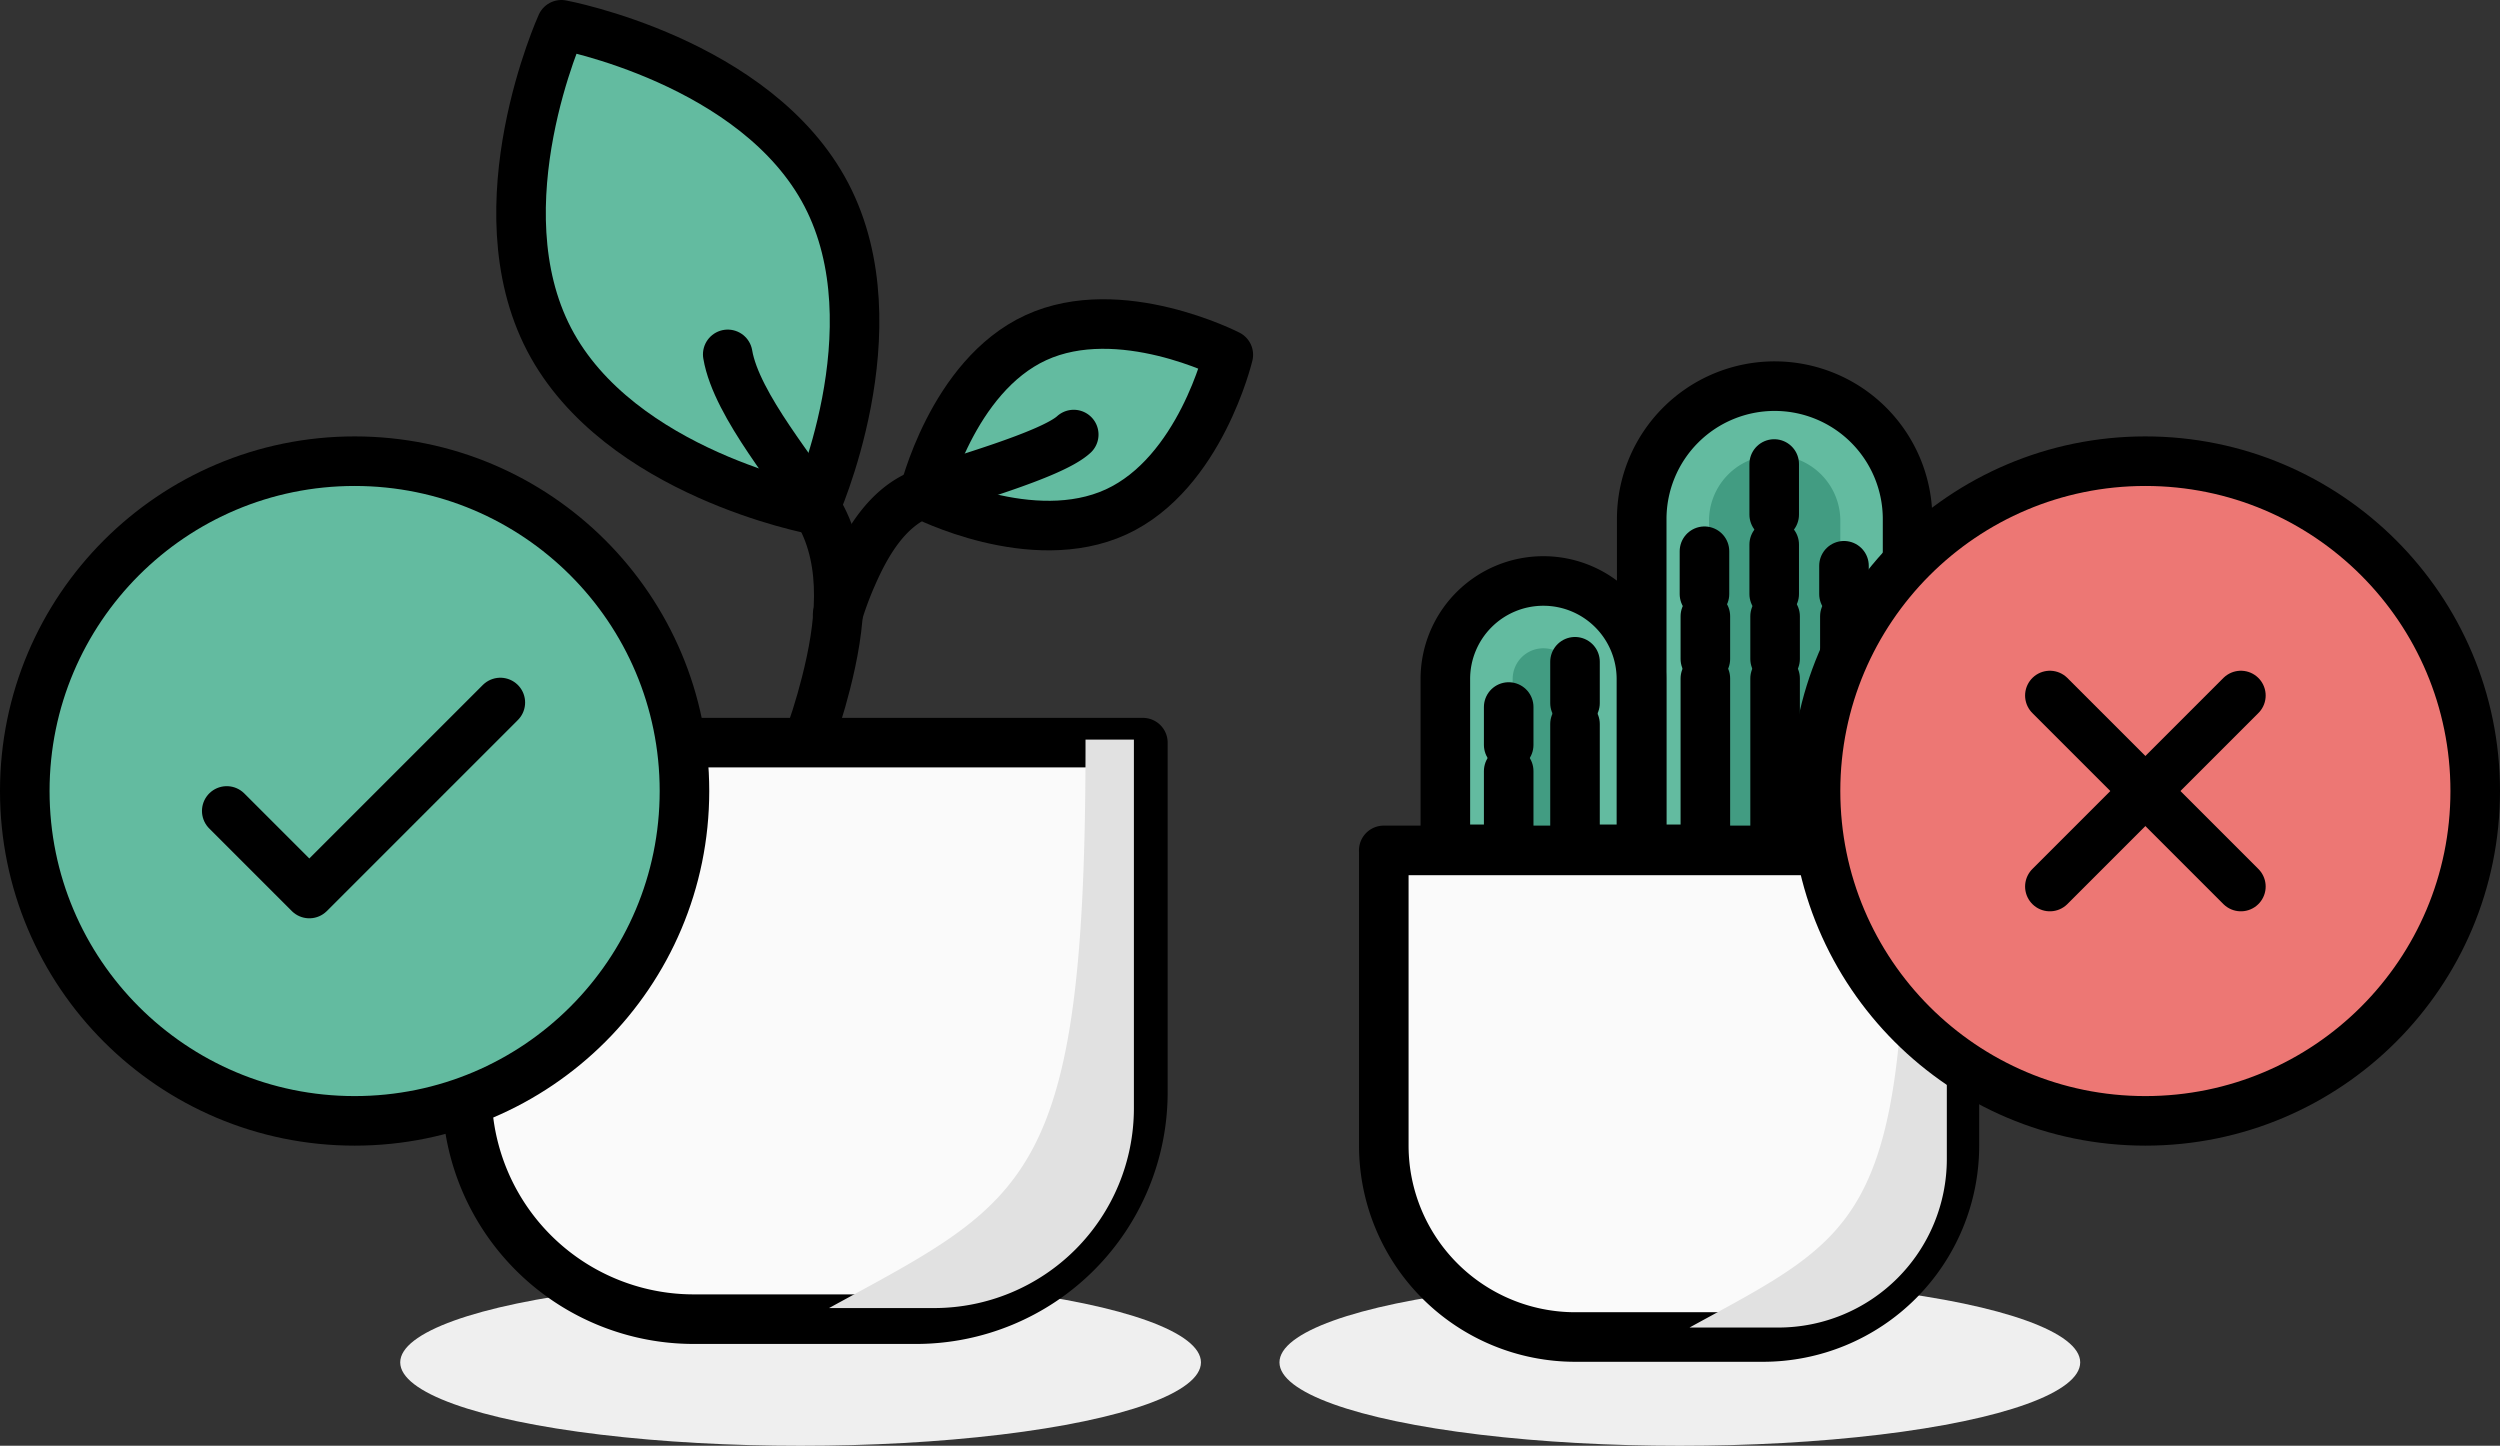
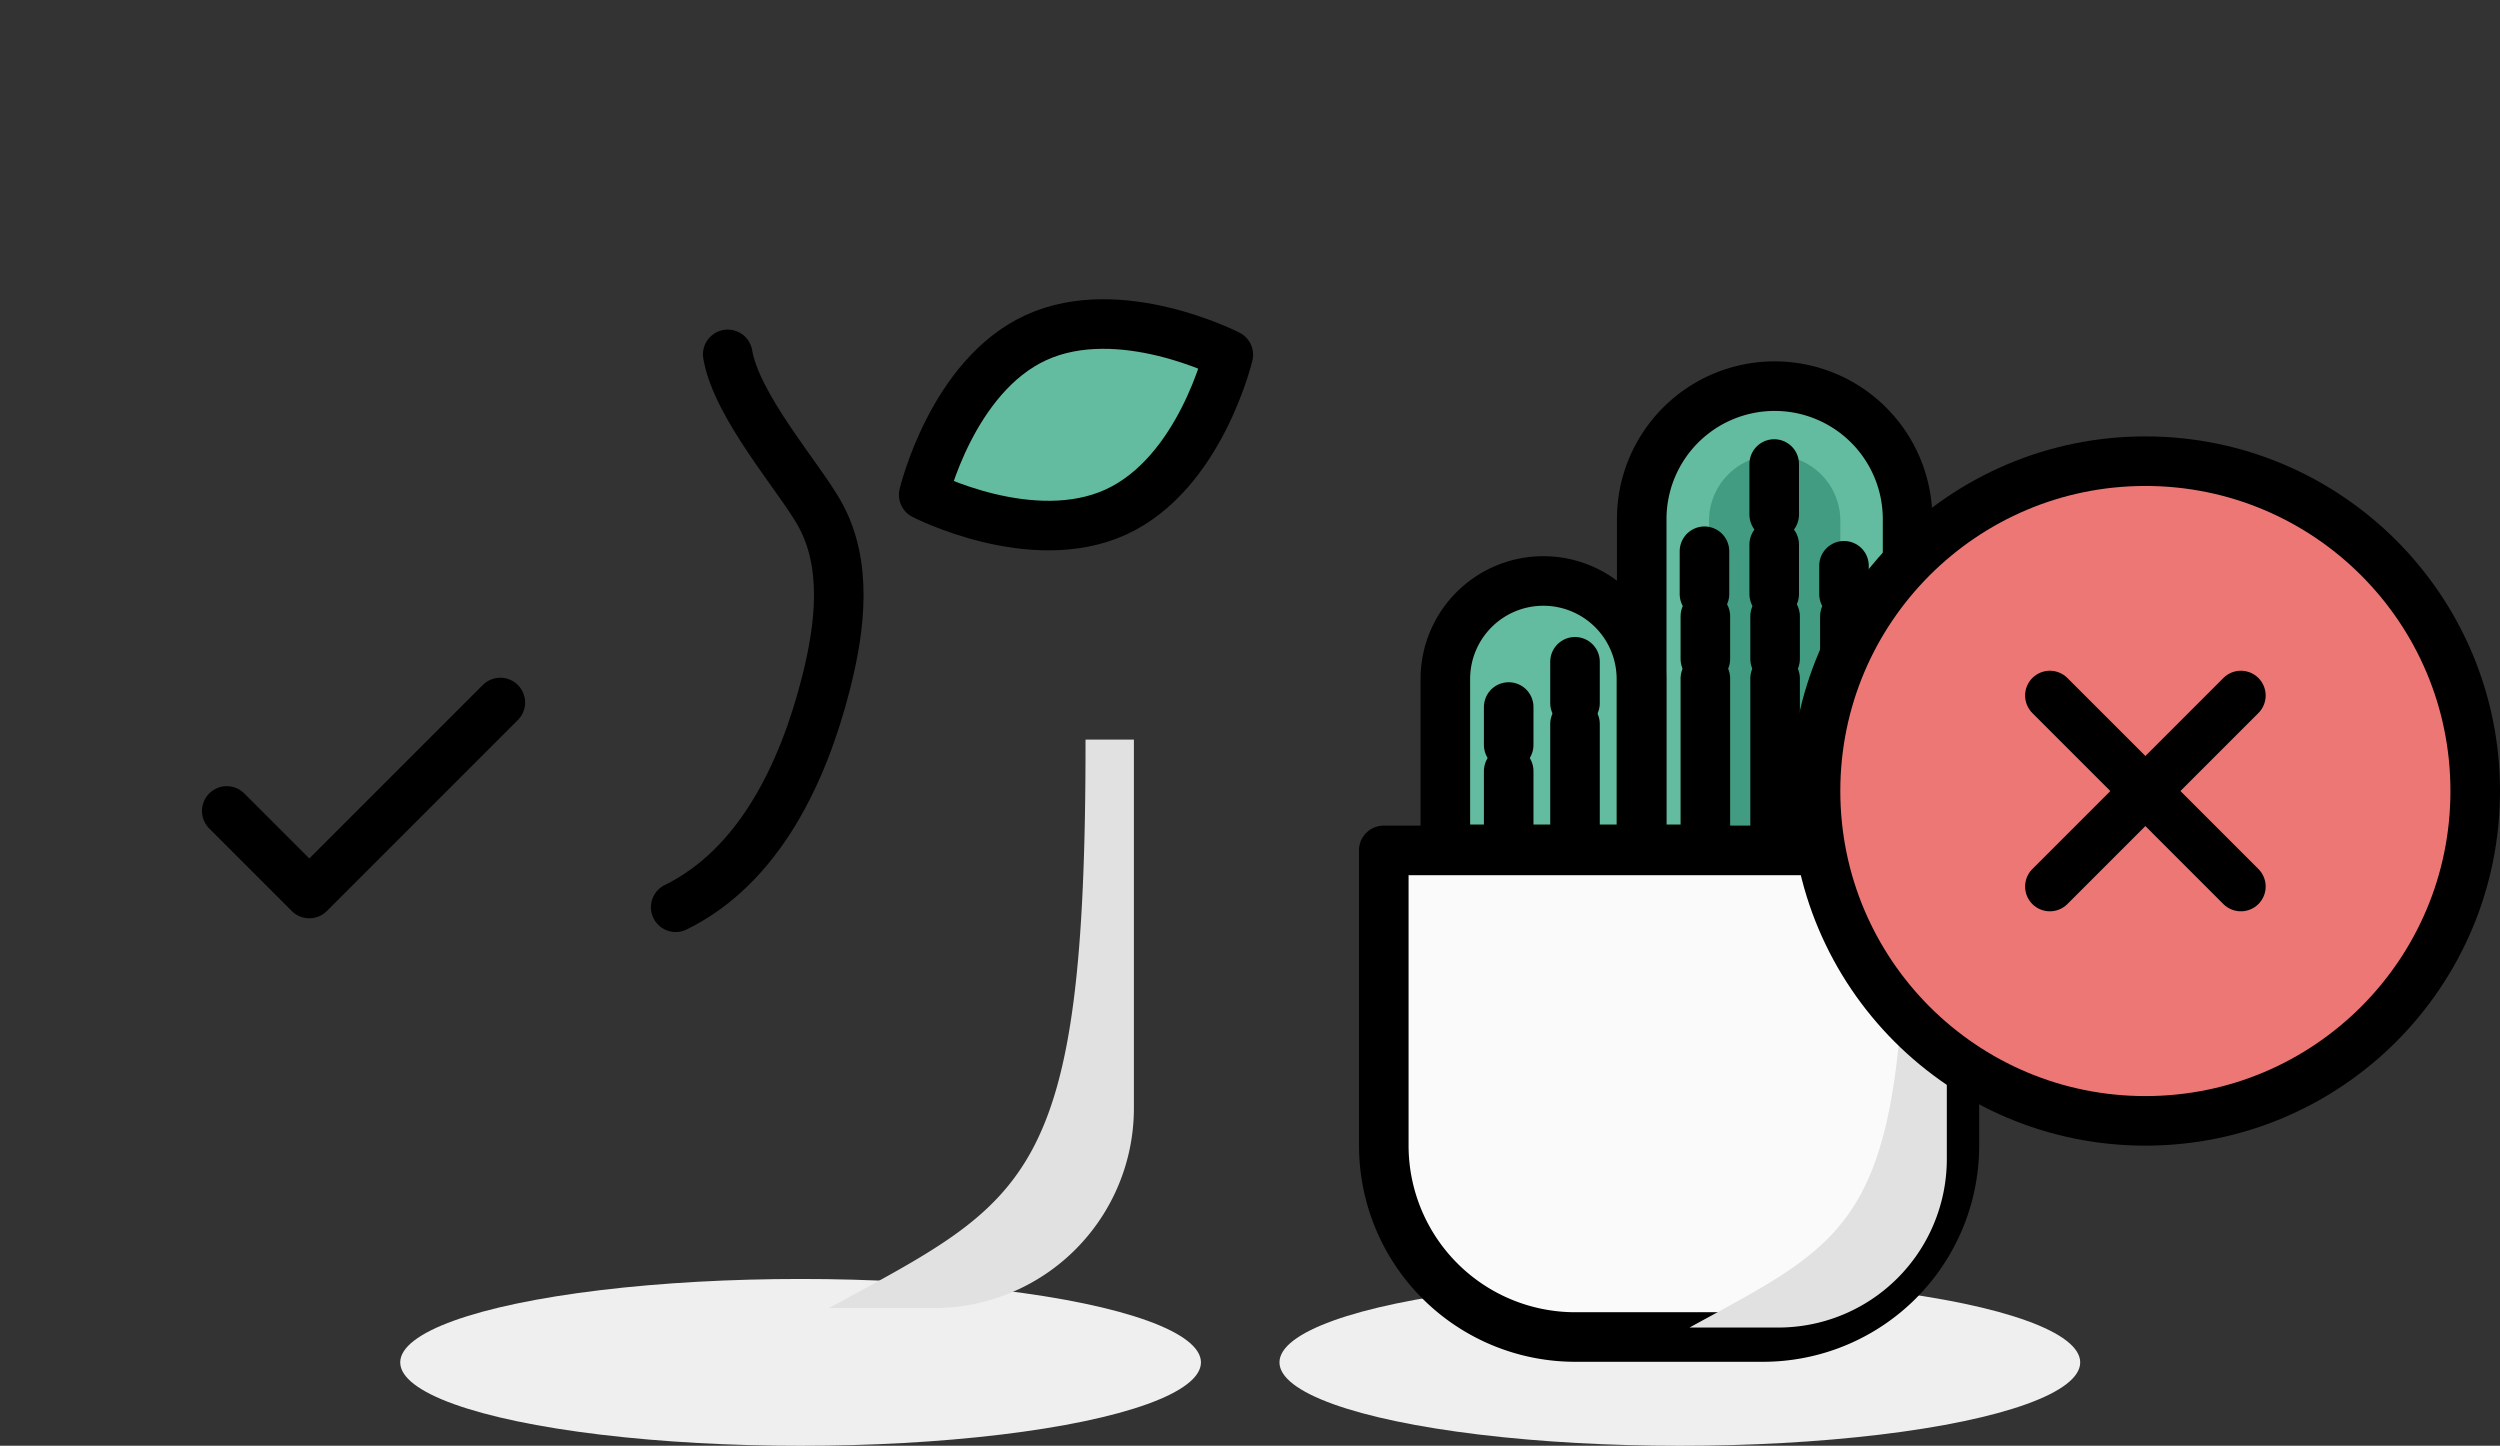
<svg xmlns="http://www.w3.org/2000/svg" viewBox="0 0 504.41 291.7">
  <rect x="0" y="0" width="504.41" height="291.7" fill="#333333" stroke="none" />
  <defs>
    <style>.cls-1{isolation:isolate;}.cls-2{fill:#efefef;}.cls-3,.cls-7,.cls-9{fill:#63bba0;}.cls-10,.cls-3,.cls-4,.cls-5,.cls-7,.cls-9{stroke:#000;stroke-width:10px;}.cls-3,.cls-4,.cls-5{stroke-linecap:round;}.cls-10,.cls-3,.cls-4,.cls-5{stroke-linejoin:round;}.cls-4{fill:none;}.cls-5{fill:#fafafa;}.cls-6{fill:#e1e1e1;}.cls-6,.cls-9{mix-blend-mode:multiply;}.cls-7,.cls-9{stroke-miterlimit:10;}.cls-8{fill:#429c82;}.cls-10{fill:#ed7774;}</style>
  </defs>
  <g class="cls-1">
    <g id="Ebene_2" data-name="Ebene 2">
      <g id="Ebene_1-2" data-name="Ebene 1">
        <ellipse class="cls-2" cx="161.53" cy="274.88" rx="80.78" ry="16.83" />
        <ellipse class="cls-2" cx="338.93" cy="274.88" rx="80.78" ry="16.83" />
-         <path class="cls-3" d="M110.8,68.5c14.09,27,53.47,34.33,53.47,34.33s16.56-36.48,2.48-63.5S113.27,5,113.27,5,96.72,41.48,110.8,68.5Z" />
        <path class="cls-4" d="M136.33,183.05c16.8-8.26,25.69-27,30.31-45.15,2.91-11.41,4.46-24.16-1.35-34.4-4.14-7.32-16.71-21.58-18.46-32" />
        <path class="cls-3" d="M225.19,103.29c-17,7.8-38.82-3.45-38.82-3.45S192.05,75.93,209,68.13s38.83,3.45,38.83,3.45S242.17,95.48,225.19,103.29Z" />
-         <path class="cls-4" d="M216.64,87.68c-4.54,4.19-24.14,9.54-30.18,11.77l-.84.33C179,102.57,174.92,109.33,172,116a69,69,0,0,0-3,8.09" />
-         <path class="cls-5" d="M94.2,149.84H230.59a0,0,0,0,1,0,0v70.55a45.77,45.77,0,0,1-45.77,45.77H140A45.77,45.77,0,0,1,94.2,220.39V149.84a0,0,0,0,1,0,0Z" />
        <path class="cls-6" d="M228.78,149.23V223.6a40.32,40.32,0,0,1-40.31,40.32h-21.2c40.17-22,51.83-24.86,51.75-114.69Z" />
-         <circle class="cls-3" cx="71.55" cy="159.6" r="66.55" />
        <polyline class="cls-4" points="45.75 163.62 62.41 180.28 100.95 141.74" />
        <path class="cls-7" d="M358.06,77.91h0a26.82,26.82,0,0,1,26.82,26.82v66.63H331.24V104.73A26.82,26.82,0,0,1,358.06,77.91Z" />
        <path class="cls-8" d="M344.82,173.12V104.73a13.25,13.25,0,0,1,26.49,0v68.39Z" />
        <path class="cls-9" d="M311.4,117.22h0A19.78,19.78,0,0,1,331.18,137v34.36H291.62V137A19.77,19.77,0,0,1,311.4,117.22Z" />
-         <path class="cls-8" d="M305.2,172.77V137a6.2,6.2,0,0,1,12.4,0v35.77Z" />
        <line class="cls-4" x1="344.08" y1="171.36" x2="344.08" y2="136.89" />
        <line class="cls-4" x1="344.08" y1="132.95" x2="344.08" y2="124.34" />
        <line class="cls-4" x1="343.9" y1="119.86" x2="343.9" y2="111.22" />
        <line class="cls-4" x1="372.23" y1="171.36" x2="372.23" y2="136.89" />
        <line class="cls-4" x1="372.23" y1="132.95" x2="372.23" y2="124.34" />
        <line class="cls-4" x1="372.05" y1="119.86" x2="372.05" y2="114.15" />
        <line class="cls-4" x1="358.15" y1="171.36" x2="358.15" y2="136.89" />
        <line class="cls-4" x1="358.15" y1="132.95" x2="358.15" y2="124.34" />
        <line class="cls-4" x1="357.97" y1="119.86" x2="357.97" y2="109.87" />
        <line class="cls-4" x1="357.97" y1="103.83" x2="357.97" y2="93.62" />
        <line class="cls-4" x1="317.78" y1="171.36" x2="317.78" y2="146.08" />
        <line class="cls-4" x1="317.78" y1="141.86" x2="317.78" y2="133.52" />
        <line class="cls-4" x1="304.4" y1="171.36" x2="304.4" y2="155.58" />
        <line class="cls-4" x1="304.4" y1="150.3" x2="304.4" y2="142.65" />
        <path class="cls-5" d="M279.19,171.58H394.33a0,0,0,0,1,0,0v59.55a38.63,38.63,0,0,1-38.63,38.63H317.83a38.63,38.63,0,0,1-38.63-38.63V171.58A0,0,0,0,1,279.19,171.58Z" />
        <path class="cls-6" d="M392.8,171.07v62.78a34,34,0,0,1-34,34H340.88c33.91-18.59,43.75-21,43.68-96.82Z" />
        <circle class="cls-10" cx="432.86" cy="159.6" r="66.55" />
        <line class="cls-4" x1="413.59" y1="178.87" x2="452.13" y2="140.33" />
        <line class="cls-4" x1="413.59" y1="140.33" x2="452.13" y2="178.87" />
      </g>
    </g>
  </g>
</svg>